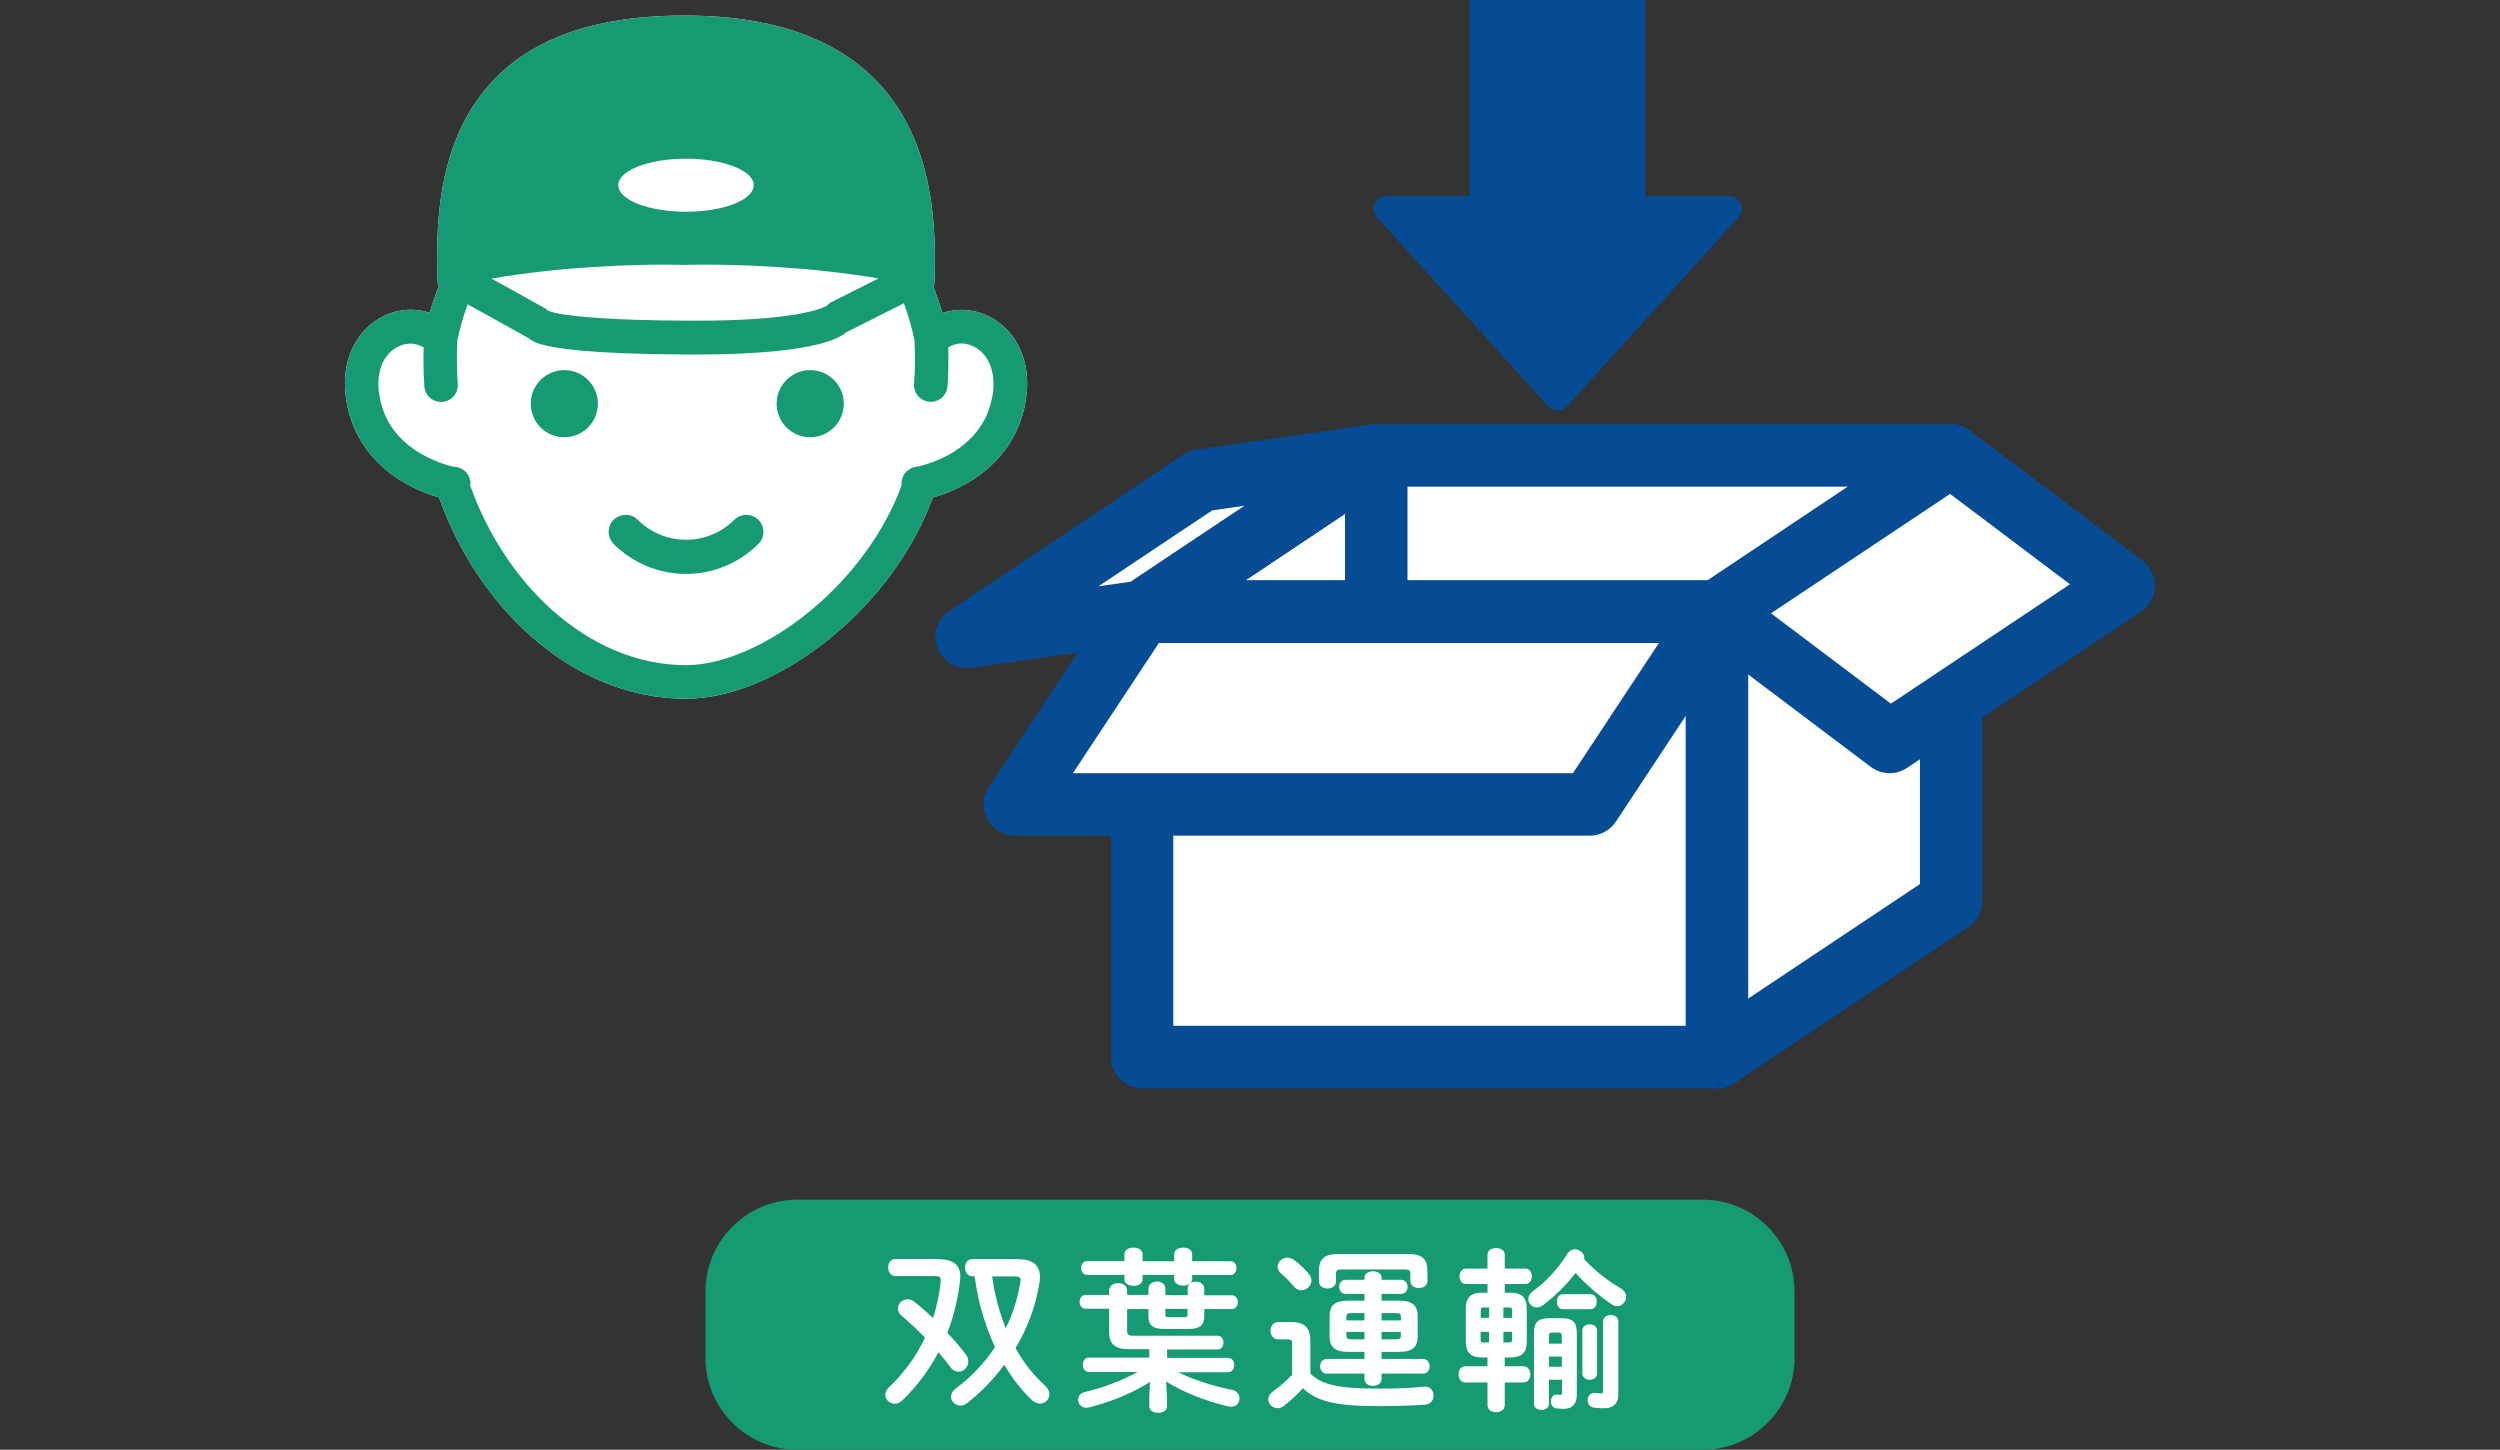
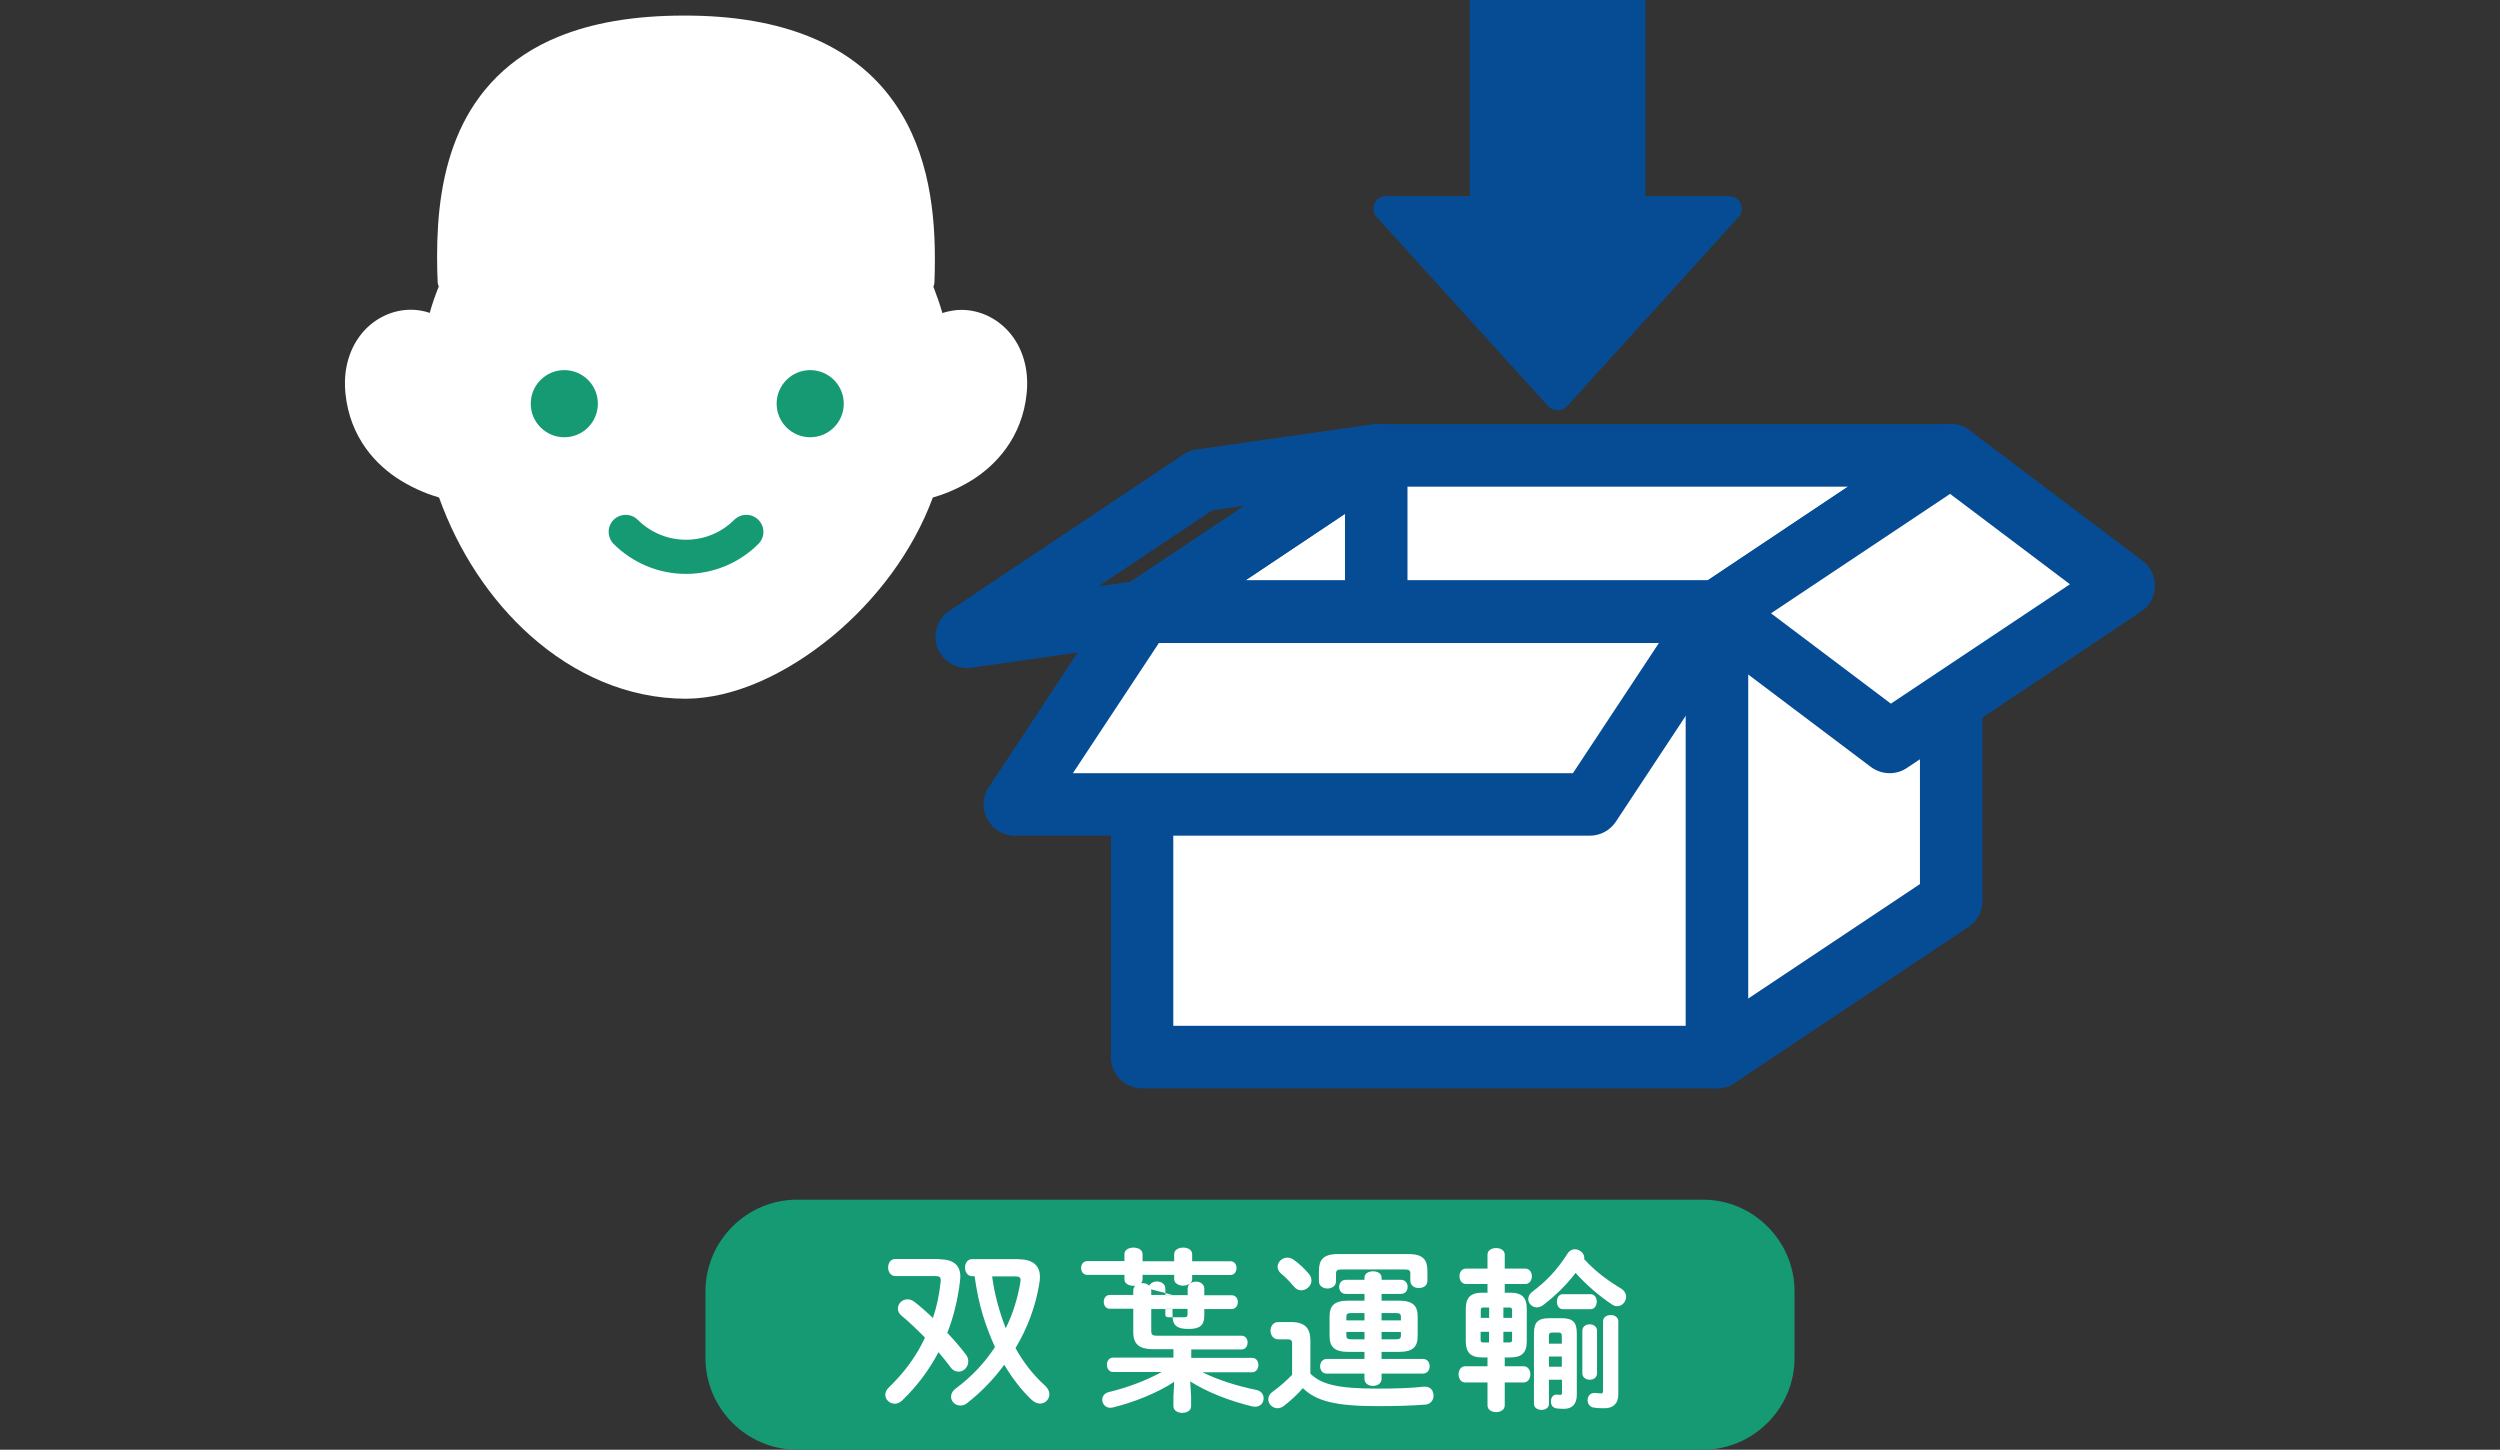
<svg xmlns="http://www.w3.org/2000/svg" version="1.1" id="レイヤー_1" x="0px" y="0px" viewBox="0 0 166.84 96.75" style="enable-background:new 0 0 166.84 96.75;" xml:space="preserve">
  <rect x="0" y="0" width="166.84" height="96.75" fill="#333333" stroke="none" />
  <style type="text/css">
	.st0{fill:#054C95;}
	.st1{fill:#FFFFFF;}
	.st2{fill:none;}
	.st3{fill:#159A74;}
</style>
  <g>
    <g>
      <path class="st0" d="M98.09,0v13.09H92.5c-0.33,0-0.63,0.19-0.77,0.5c-0.13,0.3-0.08,0.66,0.15,0.9l11.45,12.63    c0.32,0.35,0.92,0.35,1.24,0l11.45-12.63c0.22-0.25,0.28-0.6,0.15-0.9c-0.13-0.3-0.43-0.5-0.77-0.5h-5.59V0H98.09z" />
      <g>
        <g>
          <rect x="76.22" y="40.83" class="st1" width="38.37" height="29.72" />
          <path class="st0" d="M114.59,72.63H76.22c-1.15,0-2.08-0.93-2.08-2.08V40.83c0-1.15,0.93-2.08,2.08-2.08h38.37      c1.15,0,2.08,0.93,2.08,2.08v29.72C116.67,71.69,115.74,72.63,114.59,72.63z M78.3,68.46h34.2V42.91H78.3      C78.3,42.91,78.3,68.46,78.3,68.46z" />
        </g>
        <g>
          <polygon class="st1" points="114.59,70.54 130.21,60.12 130.21,30.4 114.59,40.83     " />
          <path class="st0" d="M114.59,72.63c-0.34,0-0.68-0.08-0.98-0.25c-0.68-0.36-1.1-1.07-1.1-1.84V40.83c0-0.7,0.35-1.35,0.93-1.73      l15.62-10.43c0.64-0.43,1.46-0.47,2.14-0.1c0.68,0.36,1.1,1.07,1.1,1.84v29.72c0,0.7-0.35,1.35-0.93,1.73l-15.62,10.42      C115.4,72.51,114.99,72.63,114.59,72.63z M116.67,41.94v24.7L128.13,59V34.3L116.67,41.94z" />
        </g>
        <g>
          <polygon class="st1" points="130.21,30.4 91.84,30.4 76.22,40.83 114.59,40.83     " />
          <path class="st0" d="M114.59,42.91H76.22c-0.92,0-1.73-0.6-2-1.48c-0.27-0.88,0.07-1.83,0.84-2.34l15.62-10.43      c0.34-0.23,0.75-0.35,1.16-0.35h38.37c0.92,0,1.73,0.6,2,1.48c0.27,0.88-0.07,1.83-0.84,2.34l-15.62,10.43      C115.4,42.79,115,42.91,114.59,42.91z M83.1,38.74h30.86l9.37-6.26H92.47L83.1,38.74z" />
        </g>
        <g>
          <polygon class="st1" points="130.21,30.4 141.74,39.09 126.12,49.51 114.59,40.83     " />
          <path class="st0" d="M126.11,51.6c-0.44,0-0.88-0.14-1.26-0.42l-11.53-8.69c-0.54-0.41-0.85-1.05-0.83-1.73      c0.02-0.67,0.36-1.3,0.93-1.67l15.62-10.43c0.74-0.49,1.71-0.46,2.41,0.07l11.53,8.69c0.54,0.41,0.85,1.05,0.83,1.73      c-0.02,0.68-0.36,1.3-0.93,1.67l-15.62,10.43C126.92,51.48,126.52,51.6,126.11,51.6z M118.19,40.93l8,6.03l11.95-7.97l-8-6.03      L118.19,40.93z" />
        </g>
        <g>
-           <polygon class="st1" points="91.84,30.4 80.14,32.07 64.52,42.49 76.22,40.83     " />
          <path class="st0" d="M64.52,44.58c-0.85,0-1.63-0.52-1.95-1.34c-0.35-0.91-0.02-1.94,0.79-2.48l15.62-10.43      c0.26-0.17,0.55-0.29,0.86-0.33l11.7-1.67c0.97-0.13,1.89,0.41,2.24,1.32s0.02,1.94-0.79,2.48L77.38,42.56      c-0.26,0.17-0.55,0.29-0.86,0.33l-11.7,1.67C64.71,44.57,64.61,44.58,64.52,44.58z M80.9,34.06l-7.6,5.07l2.15-0.31l7.6-5.07      L80.9,34.06z" />
        </g>
        <g>
          <polygon class="st1" points="106.1,53.69 67.73,53.69 76.22,40.83 114.59,40.83     " />
          <path class="st0" d="M106.1,55.77H67.73c-0.77,0-1.47-0.42-1.84-1.1c-0.36-0.68-0.33-1.5,0.1-2.14l8.49-12.86      c0.39-0.58,1.04-0.94,1.74-0.94h38.37c0.77,0,1.47,0.42,1.84,1.1c0.36,0.68,0.33,1.5-0.1,2.14l-8.49,12.86      C107.45,55.42,106.8,55.77,106.1,55.77z M71.6,51.6h33.37l5.74-8.69H77.34L71.6,51.6z" />
        </g>
        <g>
          <line class="st2" x1="91.84" y1="30.4" x2="91.84" y2="40.48" />
          <rect x="89.76" y="30.4" class="st0" width="4.17" height="10.08" />
        </g>
      </g>
      <g>
        <path class="st1" d="M67.25,22.06c-0.81-0.87-1.92-1.38-3.1-1.38c-0.42,0-0.84,0.08-1.26,0.21c-0.17-0.6-0.38-1.18-0.6-1.76     c0.03-0.09,0.07-0.18,0.07-0.28c0.02-0.52,0.03-1.05,0.03-1.59c0-3.71-0.6-7.75-3.1-10.94c-2.5-3.2-6.84-5.3-13.66-5.28     c-3.39,0-6.14,0.5-8.36,1.41c-3.33,1.35-5.43,3.68-6.61,6.32s-1.49,5.57-1.49,8.33c0,0.59,0.01,1.17,0.04,1.74     c0,0.1,0.04,0.19,0.07,0.28c-0.23,0.58-0.44,1.16-0.6,1.76c-0.41-0.14-0.84-0.21-1.26-0.21c-1.17,0-2.29,0.51-3.1,1.38     c-0.81,0.88-1.3,2.11-1.3,3.53c0,0.21,0.01,0.42,0.03,0.64c0.29,3,2.08,4.86,3.7,5.85c1.01,0.62,1.96,0.96,2.55,1.13     c1.27,3.55,3.38,6.81,6.12,9.24c2.87,2.55,6.45,4.19,10.36,4.19c3.23-0.02,6.72-1.66,9.77-4.17c2.9-2.4,5.37-5.64,6.7-9.25     l0.01-0.01c0.6-0.17,1.55-0.51,2.56-1.13c1.61-0.99,3.41-2.86,3.7-5.85c0.02-0.22,0.03-0.43,0.03-0.64     C68.55,24.16,68.06,22.93,67.25,22.06z" />
        <g>
-           <path class="st3" d="M67.25,22.06c-0.81-0.87-1.92-1.38-3.1-1.38c-0.42,0-0.84,0.08-1.26,0.21c-0.17-0.6-0.38-1.18-0.6-1.76      c0.03-0.09,0.07-0.18,0.07-0.28c0.02-0.52,0.03-1.05,0.03-1.59c0-3.71-0.6-7.75-3.1-10.94c-2.5-3.2-6.84-5.3-13.66-5.28      c-3.39,0-6.14,0.5-8.36,1.41c-3.33,1.35-5.43,3.68-6.61,6.32s-1.49,5.57-1.49,8.33c0,0.59,0.01,1.17,0.04,1.74      c0,0.1,0.04,0.19,0.07,0.28c-0.23,0.58-0.44,1.16-0.6,1.76c-0.41-0.14-0.84-0.21-1.26-0.21c-1.17,0-2.29,0.51-3.1,1.38      c-0.81,0.88-1.3,2.11-1.3,3.53c0,0.21,0.01,0.42,0.03,0.64c0.29,3,2.08,4.86,3.7,5.85c1.01,0.62,1.96,0.96,2.55,1.13      c1.27,3.55,3.38,6.81,6.12,9.24c2.87,2.55,6.45,4.19,10.36,4.19c3.23-0.02,6.72-1.66,9.77-4.17c2.9-2.4,5.37-5.64,6.7-9.25      l0.01-0.01c0.6-0.17,1.55-0.51,2.56-1.13c1.61-0.99,3.41-2.86,3.7-5.85c0.02-0.22,0.03-0.43,0.03-0.64      C68.55,24.16,68.06,22.93,67.25,22.06z M45.78,10.59c2.5,0,4.52,0.79,4.52,1.77s-2.02,1.77-4.52,1.77s-4.52-0.79-4.52-1.77      S43.28,10.59,45.78,10.59z M44.3,17.66c0.84,0,1.32,0.02,1.32,0.02h0.04c0,0,0.5-0.02,1.37-0.02c2.22,0,6.85,0.12,11.6,0.92      l-3.26,1.64l-0.28,0.25l-0.02-0.03l0,0c-0.21,0.16-2.14,0.98-8.72,0.96h-0.47c-4.94-0.02-7.4-0.26-8.54-0.46      c-0.28-0.05-0.48-0.1-0.61-0.14l-0.17-0.06l0,0l0,0c-0.05-0.04-0.08-0.1-0.14-0.14l-3.62-2.01      C37.55,17.78,42.13,17.66,44.3,17.66z M66.29,25.99c-0.23,2.18-1.42,3.38-2.65,4.17c-0.61,0.38-1.23,0.63-1.69,0.78      c-0.23,0.07-0.41,0.12-0.54,0.16l-0.13,0.03l-0.12,0.01l-0.3,0.08l-0.35,0.23c-0.15,0.13-0.35,0.45-0.35,0.81l0.02,0.1      c-1.15,3.18-3.41,6.18-6.06,8.37c-2.76,2.29-5.91,3.67-8.34,3.66c-3.26,0-6.32-1.37-8.88-3.63c-2.45-2.16-4.38-5.15-5.53-8.38      l0.03-0.11c0.01-0.36-0.2-0.68-0.35-0.81c-0.28-0.24-0.41-0.24-0.5-0.28l-0.3-0.04c-0.25-0.05-1.44-0.35-2.56-1.11      c-1.15-0.8-2.21-1.97-2.42-4.02l-0.02-0.42c0.02-1.79,1.13-2.65,2.16-2.66c0.28,0,0.57,0.1,0.86,0.25      c-0.01,0.27-0.01,0.56-0.01,0.86c0,0.58,0.02,1.2,0.06,1.76c0.05,0.62,0.6,1.07,1.21,1.02c0.62-0.05,1.07-0.6,1.02-1.21      c-0.04-0.46-0.06-1.03-0.06-1.57c0-0.48,0.01-0.93,0.03-1.3c0.17-0.84,0.4-1.64,0.69-2.43l4.02,2.23      c0.21,0.17,0.42,0.28,0.69,0.38c1.07,0.34,3.35,0.7,9.93,0.74h0.48c4.42,0,6.87-0.33,8.31-0.69c1-0.26,1.52-0.53,1.85-0.8      l3.83-1.93c0.3,0.8,0.54,1.63,0.71,2.49c0.01,0.36,0.03,0.81,0.03,1.3c0,0.54-0.02,1.1-0.06,1.57c-0.05,0.62,0.4,1.16,1.02,1.21      s1.16-0.4,1.21-1.02c0.05-0.57,0.06-1.18,0.06-1.76c0-0.3,0-0.59-0.01-0.86c0.29-0.15,0.58-0.25,0.86-0.25      c1.02,0.01,2.14,0.88,2.16,2.66L66.29,25.99z" />
          <circle class="st3" cx="37.66" cy="26.94" r="2.24" />
          <circle class="st3" cx="54.07" cy="26.94" r="2.24" />
          <path class="st3" d="M49,34.69c-0.83,0.83-1.96,1.33-3.22,1.33c-1.26,0-2.39-0.51-3.22-1.33c-0.44-0.44-1.16-0.44-1.61,0      c-0.44,0.44-0.44,1.16,0,1.61c1.23,1.23,2.95,2,4.83,2c1.88,0,3.6-0.77,4.83-2c0.45-0.44,0.45-1.16,0-1.61      C50.17,34.25,49.45,34.25,49,34.69z" />
        </g>
      </g>
    </g>
    <g>
      <g>
        <path class="st3" d="M119.76,90.63c0,3.36-2.75,6.12-6.12,6.12H53.2c-3.36,0-6.12-2.75-6.12-6.12v-4.45     c0-3.36,2.75-6.12,6.12-6.12h60.44c3.36,0,6.12,2.75,6.12,6.12V90.63z" />
      </g>
      <g>
        <g>
          <path class="st1" d="M62.69,84.04c0.94,0,1.4,0.4,1.4,1.16c0,0.08-0.01,0.17-0.02,0.28c-0.15,1.25-0.43,2.4-0.85,3.47      c0.47,0.49,0.9,1,1.23,1.43c0.13,0.16,0.17,0.33,0.17,0.48c0,0.37-0.3,0.68-0.65,0.68c-0.19,0-0.4-0.09-0.56-0.33      c-0.22-0.3-0.49-0.63-0.78-0.97c-0.63,1.2-1.44,2.28-2.43,3.23c-0.15,0.14-0.33,0.21-0.48,0.21c-0.34,0-0.64-0.27-0.64-0.59      c0-0.16,0.07-0.34,0.24-0.5c1.01-0.97,1.83-2.07,2.41-3.32c-0.54-0.55-1.08-1.07-1.57-1.47c-0.17-0.14-0.24-0.31-0.24-0.47      c0-0.33,0.29-0.62,0.64-0.62c0.15,0,0.3,0.05,0.45,0.16c0.37,0.28,0.8,0.66,1.25,1.09c0.26-0.77,0.43-1.58,0.52-2.45v-0.08      c0-0.19-0.08-0.27-0.36-0.27h-2.67c-0.31,0-0.48-0.29-0.48-0.57c0-0.29,0.16-0.57,0.48-0.57h2.94V84.04z M67.98,84.04      c0.95,0,1.42,0.42,1.42,1.16c0,0.1,0,0.21-0.02,0.33c-0.24,1.61-0.81,3.1-1.61,4.44c0.55,0.98,1.21,1.82,1.98,2.51      c0.2,0.19,0.28,0.38,0.28,0.57c0,0.34-0.28,0.62-0.62,0.62c-0.17,0-0.37-0.08-0.55-0.24c-0.68-0.64-1.29-1.43-1.84-2.35      c-0.71,0.97-1.55,1.83-2.48,2.56c-0.15,0.12-0.3,0.16-0.45,0.16c-0.34,0-0.62-0.27-0.62-0.58c0-0.19,0.09-0.4,0.33-0.57      c1.04-0.77,1.91-1.7,2.6-2.75c-0.31-0.69-0.58-1.39-0.8-2.11c-0.27-0.86-0.43-1.73-0.56-2.62h-0.16c-0.31,0-0.48-0.29-0.48-0.57      c0-0.29,0.16-0.57,0.48-0.57h3.1V84.04z M66.21,85.18c0.16,1.19,0.47,2.34,0.91,3.46c0.48-0.97,0.8-2.01,0.98-3.1      c0.01-0.05,0.01-0.08,0.01-0.12c0-0.17-0.1-0.24-0.36-0.24H66.21z" />
-           <path class="st1" d="M76.65,86c0-0.31,0.28-0.48,0.56-0.48s0.56,0.16,0.56,0.48v0.43h1.49V86c0-0.17,0.07-0.24,0.13-0.33      c-0.09,0.06-0.23,0.13-0.42,0.13c-0.3,0-0.61-0.15-0.61-0.43v-0.29h-2.11v0.3c0,0.29-0.3,0.43-0.6,0.43      c-0.3,0-0.61-0.14-0.61-0.43v-0.3h-2.48c-0.27,0-0.41-0.23-0.41-0.47c0-0.22,0.14-0.45,0.41-0.45h2.48V83.7      c0-0.3,0.3-0.44,0.61-0.44c0.3,0,0.6,0.14,0.6,0.44v0.47h2.11V83.7c0-0.3,0.3-0.44,0.61-0.44c0.29,0,0.59,0.14,0.59,0.44v0.47      h2.55c0.28,0,0.41,0.23,0.41,0.45c0,0.23-0.13,0.47-0.41,0.47h-2.55v0.29c0,0.1-0.05,0.19-0.12,0.27      c0.1-0.07,0.21-0.12,0.37-0.12c0.28,0,0.56,0.16,0.56,0.48v0.43h1.83c0.27,0,0.41,0.23,0.41,0.45c0,0.23-0.14,0.47-0.41,0.47      h-1.83v0.45c0,0.65-0.31,0.88-1.06,0.88H77.7c-0.75,0-1.06-0.23-1.06-0.88v-0.45h-1.42v1.47c0,0.24,0.08,0.31,0.37,0.31h5.65      c0.28,0,0.41,0.23,0.41,0.45c0,0.23-0.13,0.47-0.41,0.47h-3.35v0.56h4.06c0.28,0,0.42,0.23,0.42,0.48      c0,0.23-0.14,0.48-0.42,0.48h-3.32c1.02,0.5,2.28,0.91,3.61,1.18c0.33,0.07,0.48,0.31,0.48,0.56c0,0.28-0.2,0.56-0.56,0.56      c-0.06,0-0.12-0.01-0.19-0.02c-1.51-0.36-3-0.94-4.15-1.67l0.06,1.02v0.64c0,0.29-0.29,0.44-0.59,0.44      c-0.29,0-0.59-0.15-0.59-0.44V93.2l0.05-0.98c-1.15,0.75-2.63,1.34-4.09,1.71c-0.06,0.01-0.12,0.02-0.17,0.02      c-0.34,0-0.54-0.27-0.54-0.54c0-0.22,0.14-0.44,0.44-0.51c1.25-0.3,2.47-0.76,3.53-1.34h-3.25c-0.27,0-0.41-0.24-0.41-0.48      c0-0.24,0.14-0.48,0.41-0.48h4.03v-0.56h-1.33c-1.04,0-1.35-0.4-1.35-1.15v-1.55h-1.57c-0.27,0-0.4-0.23-0.4-0.47      c0-0.22,0.13-0.45,0.4-0.45h1.57v-0.29c0-0.34,0.3-0.5,0.61-0.5c0.29,0,0.59,0.16,0.59,0.5v0.29h1.42L76.65,86L76.65,86z       M77.77,87.35v0.36c0,0.15,0.06,0.2,0.24,0.2h1c0.19,0,0.24-0.05,0.24-0.2v-0.36H77.77z" />
+           <path class="st1" d="M76.65,86c0-0.31,0.28-0.48,0.56-0.48s0.56,0.16,0.56,0.48v0.43h1.49V86c0-0.17,0.07-0.24,0.13-0.33      c-0.09,0.06-0.23,0.13-0.42,0.13c-0.3,0-0.61-0.15-0.61-0.43v-0.29h-2.11v0.3c0,0.29-0.3,0.43-0.6,0.43      c-0.3,0-0.61-0.14-0.61-0.43v-0.3h-2.48c-0.27,0-0.41-0.23-0.41-0.47c0-0.22,0.14-0.45,0.41-0.45h2.48V83.7      c0-0.3,0.3-0.44,0.61-0.44c0.3,0,0.6,0.14,0.6,0.44v0.47h2.11V83.7c0-0.3,0.3-0.44,0.61-0.44c0.29,0,0.59,0.14,0.59,0.44v0.47      h2.55c0.28,0,0.41,0.23,0.41,0.45c0,0.23-0.13,0.47-0.41,0.47h-2.55v0.29c0,0.1-0.05,0.19-0.12,0.27      c0.1-0.07,0.21-0.12,0.37-0.12c0.28,0,0.56,0.16,0.56,0.48v0.43h1.83c0.27,0,0.41,0.23,0.41,0.45c0,0.23-0.14,0.47-0.41,0.47      h-1.83v0.45c0,0.65-0.31,0.88-1.06,0.88c-0.75,0-1.06-0.23-1.06-0.88v-0.45h-1.42v1.47c0,0.24,0.08,0.31,0.37,0.31h5.65      c0.28,0,0.41,0.23,0.41,0.45c0,0.23-0.13,0.47-0.41,0.47h-3.35v0.56h4.06c0.28,0,0.42,0.23,0.42,0.48      c0,0.23-0.14,0.48-0.42,0.48h-3.32c1.02,0.5,2.28,0.91,3.61,1.18c0.33,0.07,0.48,0.31,0.48,0.56c0,0.28-0.2,0.56-0.56,0.56      c-0.06,0-0.12-0.01-0.19-0.02c-1.51-0.36-3-0.94-4.15-1.67l0.06,1.02v0.64c0,0.29-0.29,0.44-0.59,0.44      c-0.29,0-0.59-0.15-0.59-0.44V93.2l0.05-0.98c-1.15,0.75-2.63,1.34-4.09,1.71c-0.06,0.01-0.12,0.02-0.17,0.02      c-0.34,0-0.54-0.27-0.54-0.54c0-0.22,0.14-0.44,0.44-0.51c1.25-0.3,2.47-0.76,3.53-1.34h-3.25c-0.27,0-0.41-0.24-0.41-0.48      c0-0.24,0.14-0.48,0.41-0.48h4.03v-0.56h-1.33c-1.04,0-1.35-0.4-1.35-1.15v-1.55h-1.57c-0.27,0-0.4-0.23-0.4-0.47      c0-0.22,0.13-0.45,0.4-0.45h1.57v-0.29c0-0.34,0.3-0.5,0.61-0.5c0.29,0,0.59,0.16,0.59,0.5v0.29h1.42L76.65,86L76.65,86z       M77.77,87.35v0.36c0,0.15,0.06,0.2,0.24,0.2h1c0.19,0,0.24-0.05,0.24-0.2v-0.36H77.77z" />
          <path class="st1" d="M87.45,91.67c0.72,0.72,1.84,1,4.46,1c1.22,0,2.24-0.03,3.12-0.13h0.08c0.37,0,0.56,0.29,0.56,0.59      c0,0.29-0.17,0.58-0.56,0.61c-0.93,0.07-1.93,0.1-3.17,0.1c-2.84,0-4.1-0.34-4.99-1.2c-0.37,0.42-0.83,0.85-1.29,1.2      c-0.13,0.09-0.27,0.14-0.4,0.14c-0.34,0-0.62-0.28-0.62-0.59c0-0.19,0.09-0.38,0.34-0.55c0.42-0.3,0.86-0.69,1.25-1.09v-2.08      c0-0.22-0.05-0.29-0.35-0.29H85.3c-0.34,0-0.51-0.29-0.51-0.58c0-0.28,0.17-0.57,0.51-0.57h0.86c0.94,0,1.29,0.41,1.29,1.26      C87.45,89.49,87.45,91.67,87.45,91.67z M87.33,84.99c0.13,0.15,0.19,0.31,0.19,0.47c0,0.35-0.33,0.65-0.68,0.65      c-0.17,0-0.36-0.08-0.51-0.27c-0.27-0.33-0.51-0.57-0.84-0.85c-0.16-0.14-0.23-0.3-0.23-0.45c0-0.31,0.29-0.61,0.65-0.61      c0.14,0,0.29,0.05,0.44,0.15C86.73,84.35,87.06,84.68,87.33,84.99z M89.53,84.72c-0.28,0-0.37,0.06-0.37,0.28v0.51      c0,0.31-0.28,0.48-0.57,0.48c-0.28,0-0.57-0.16-0.57-0.48v-0.68c0-0.73,0.26-1.14,1.28-1.14h4.69c1.01,0,1.27,0.41,1.27,1.14      v0.64c0,0.33-0.28,0.49-0.57,0.49c-0.28,0-0.57-0.16-0.57-0.49V85c0-0.22-0.09-0.28-0.37-0.28H89.53z M89.99,90.22      c-0.94,0-1.26-0.34-1.26-1.06v-1.3c0-0.72,0.31-1.06,1.26-1.06h1.07v-0.45h-1.25c-0.29,0-0.44-0.23-0.44-0.47      s0.15-0.47,0.44-0.47h1.25v-0.15c0-0.28,0.29-0.42,0.57-0.42c0.29,0,0.57,0.14,0.57,0.42v0.15h1.29c0.3,0,0.45,0.23,0.45,0.47      s-0.15,0.47-0.45,0.47H92.2v0.45h1.15c0.94,0,1.26,0.34,1.26,1.06v1.3c0,0.72-0.31,1.06-1.26,1.06H92.2v0.47h2.76      c0.3,0,0.45,0.24,0.45,0.49c0,0.24-0.15,0.49-0.45,0.49H92.2v0.35c0,0.31-0.28,0.47-0.57,0.47c-0.28,0-0.57-0.15-0.57-0.47      v-0.35h-2.52c-0.29,0-0.44-0.24-0.44-0.49c0-0.24,0.15-0.49,0.44-0.49h2.52v-0.47H89.99z M91.06,88.12v-0.49h-0.87      c-0.27,0-0.34,0.06-0.34,0.26v0.23C89.85,88.12,91.06,88.12,91.06,88.12z M91.06,89.38v-0.49h-1.21v0.23      c0,0.23,0.13,0.26,0.34,0.26C90.19,89.38,91.06,89.38,91.06,89.38z M92.2,88.12h1.29v-0.23c0-0.2-0.07-0.26-0.34-0.26H92.2      C92.2,87.63,92.2,88.12,92.2,88.12z M92.2,88.89v0.49h0.95c0.27,0,0.34-0.06,0.34-0.26v-0.23C93.49,88.89,92.2,88.89,92.2,88.89      z" />
          <path class="st1" d="M98.91,90.59c-0.78,0-1.09-0.35-1.09-1.08v-2.17c0-0.73,0.31-1.07,1.09-1.07h0.36v-0.58h-1.43      c-0.29,0-0.44-0.26-0.44-0.52c0-0.26,0.15-0.51,0.44-0.51h1.43v-0.93c0-0.3,0.29-0.44,0.58-0.44c0.28,0,0.57,0.14,0.57,0.44      v0.93h1.36c0.3,0,0.45,0.26,0.45,0.51c0,0.27-0.15,0.52-0.45,0.52h-1.36v0.58h0.38c0.78,0,1.09,0.34,1.09,1.07v2.17      c0,0.77-0.34,1.08-1.09,1.08h-0.38v0.59h1.26c0.3,0,0.45,0.27,0.45,0.54c0,0.27-0.15,0.54-0.45,0.54h-1.26v1.53      c0,0.3-0.29,0.45-0.57,0.45c-0.29,0-0.58-0.15-0.58-0.45v-1.53h-1.49c-0.29,0-0.44-0.27-0.44-0.54c0-0.27,0.15-0.54,0.44-0.54      h1.49v-0.59H98.91z M98.97,87.26c-0.13,0-0.15,0.05-0.15,0.2v0.49h0.56v-0.69C99.38,87.26,98.97,87.26,98.97,87.26z       M98.81,88.88v0.51c0,0.12,0.02,0.2,0.15,0.2h0.41v-0.71H98.81z M100.33,87.95h0.58v-0.49c0-0.15-0.03-0.2-0.17-0.2h-0.41V87.95      z M100.33,89.59h0.41c0.14,0,0.17-0.05,0.17-0.2v-0.51h-0.58V89.59z M108.15,85.97c0.26,0.15,0.37,0.37,0.37,0.57      c0,0.33-0.27,0.63-0.59,0.63c-0.12,0-0.23-0.03-0.36-0.12c-0.81-0.54-1.7-1.29-2.42-2.1c-0.61,0.79-1.33,1.51-2.17,2.15      c-0.14,0.1-0.28,0.15-0.42,0.15c-0.31,0-0.57-0.26-0.57-0.55c0-0.17,0.08-0.36,0.29-0.51c0.88-0.66,1.62-1.41,2.33-2.53      c0.13-0.2,0.3-0.29,0.49-0.29c0.31,0,0.63,0.26,0.63,0.57c0,0.04,0,0.06-0.01,0.09C106.5,84.89,107.42,85.54,108.15,85.97z       M103.37,92.07v1.62c0,0.27-0.24,0.4-0.5,0.4c-0.24,0-0.5-0.13-0.5-0.4v-4.7c0-0.76,0.27-1.02,1.05-1.02h0.77      c0.79,0,1.04,0.27,1.04,1.02v4.1c0,0.64-0.34,0.93-0.85,0.93c-0.2,0-0.33-0.01-0.51-0.03c-0.26-0.04-0.37-0.24-0.37-0.47      s0.13-0.45,0.37-0.45h0.06c0.08,0.01,0.13,0.02,0.21,0.02c0.06,0,0.1-0.04,0.1-0.16v-0.85h-0.87V92.07z M104.23,89.19      c0-0.2-0.05-0.26-0.23-0.26h-0.4c-0.19,0-0.23,0.06-0.23,0.26v0.48h0.86C104.23,89.67,104.23,89.19,104.23,89.19z M104.23,90.53      h-0.86v0.68h0.86V90.53z M104.3,87.37c-0.27,0-0.4-0.26-0.4-0.5c0-0.26,0.13-0.5,0.4-0.5h1.85c0.27,0,0.41,0.24,0.41,0.5      c0,0.24-0.14,0.5-0.41,0.5H104.3z M106.58,91.65c0,0.28-0.24,0.43-0.49,0.43c-0.24,0-0.49-0.15-0.49-0.43v-2.84      c0-0.29,0.24-0.43,0.49-0.43c0.24,0,0.49,0.14,0.49,0.43V91.65z M108,93.05c0,0.64-0.37,0.93-0.91,0.93      c-0.24,0-0.45,0-0.71-0.04c-0.29-0.03-0.43-0.27-0.43-0.49c0-0.26,0.16-0.49,0.45-0.49h0.06c0.19,0.02,0.28,0.03,0.4,0.03      c0.07,0,0.12-0.03,0.12-0.16v-4.65c0-0.28,0.26-0.42,0.51-0.42c0.26,0,0.51,0.14,0.51,0.42V93.05z" />
        </g>
      </g>
    </g>
  </g>
</svg>